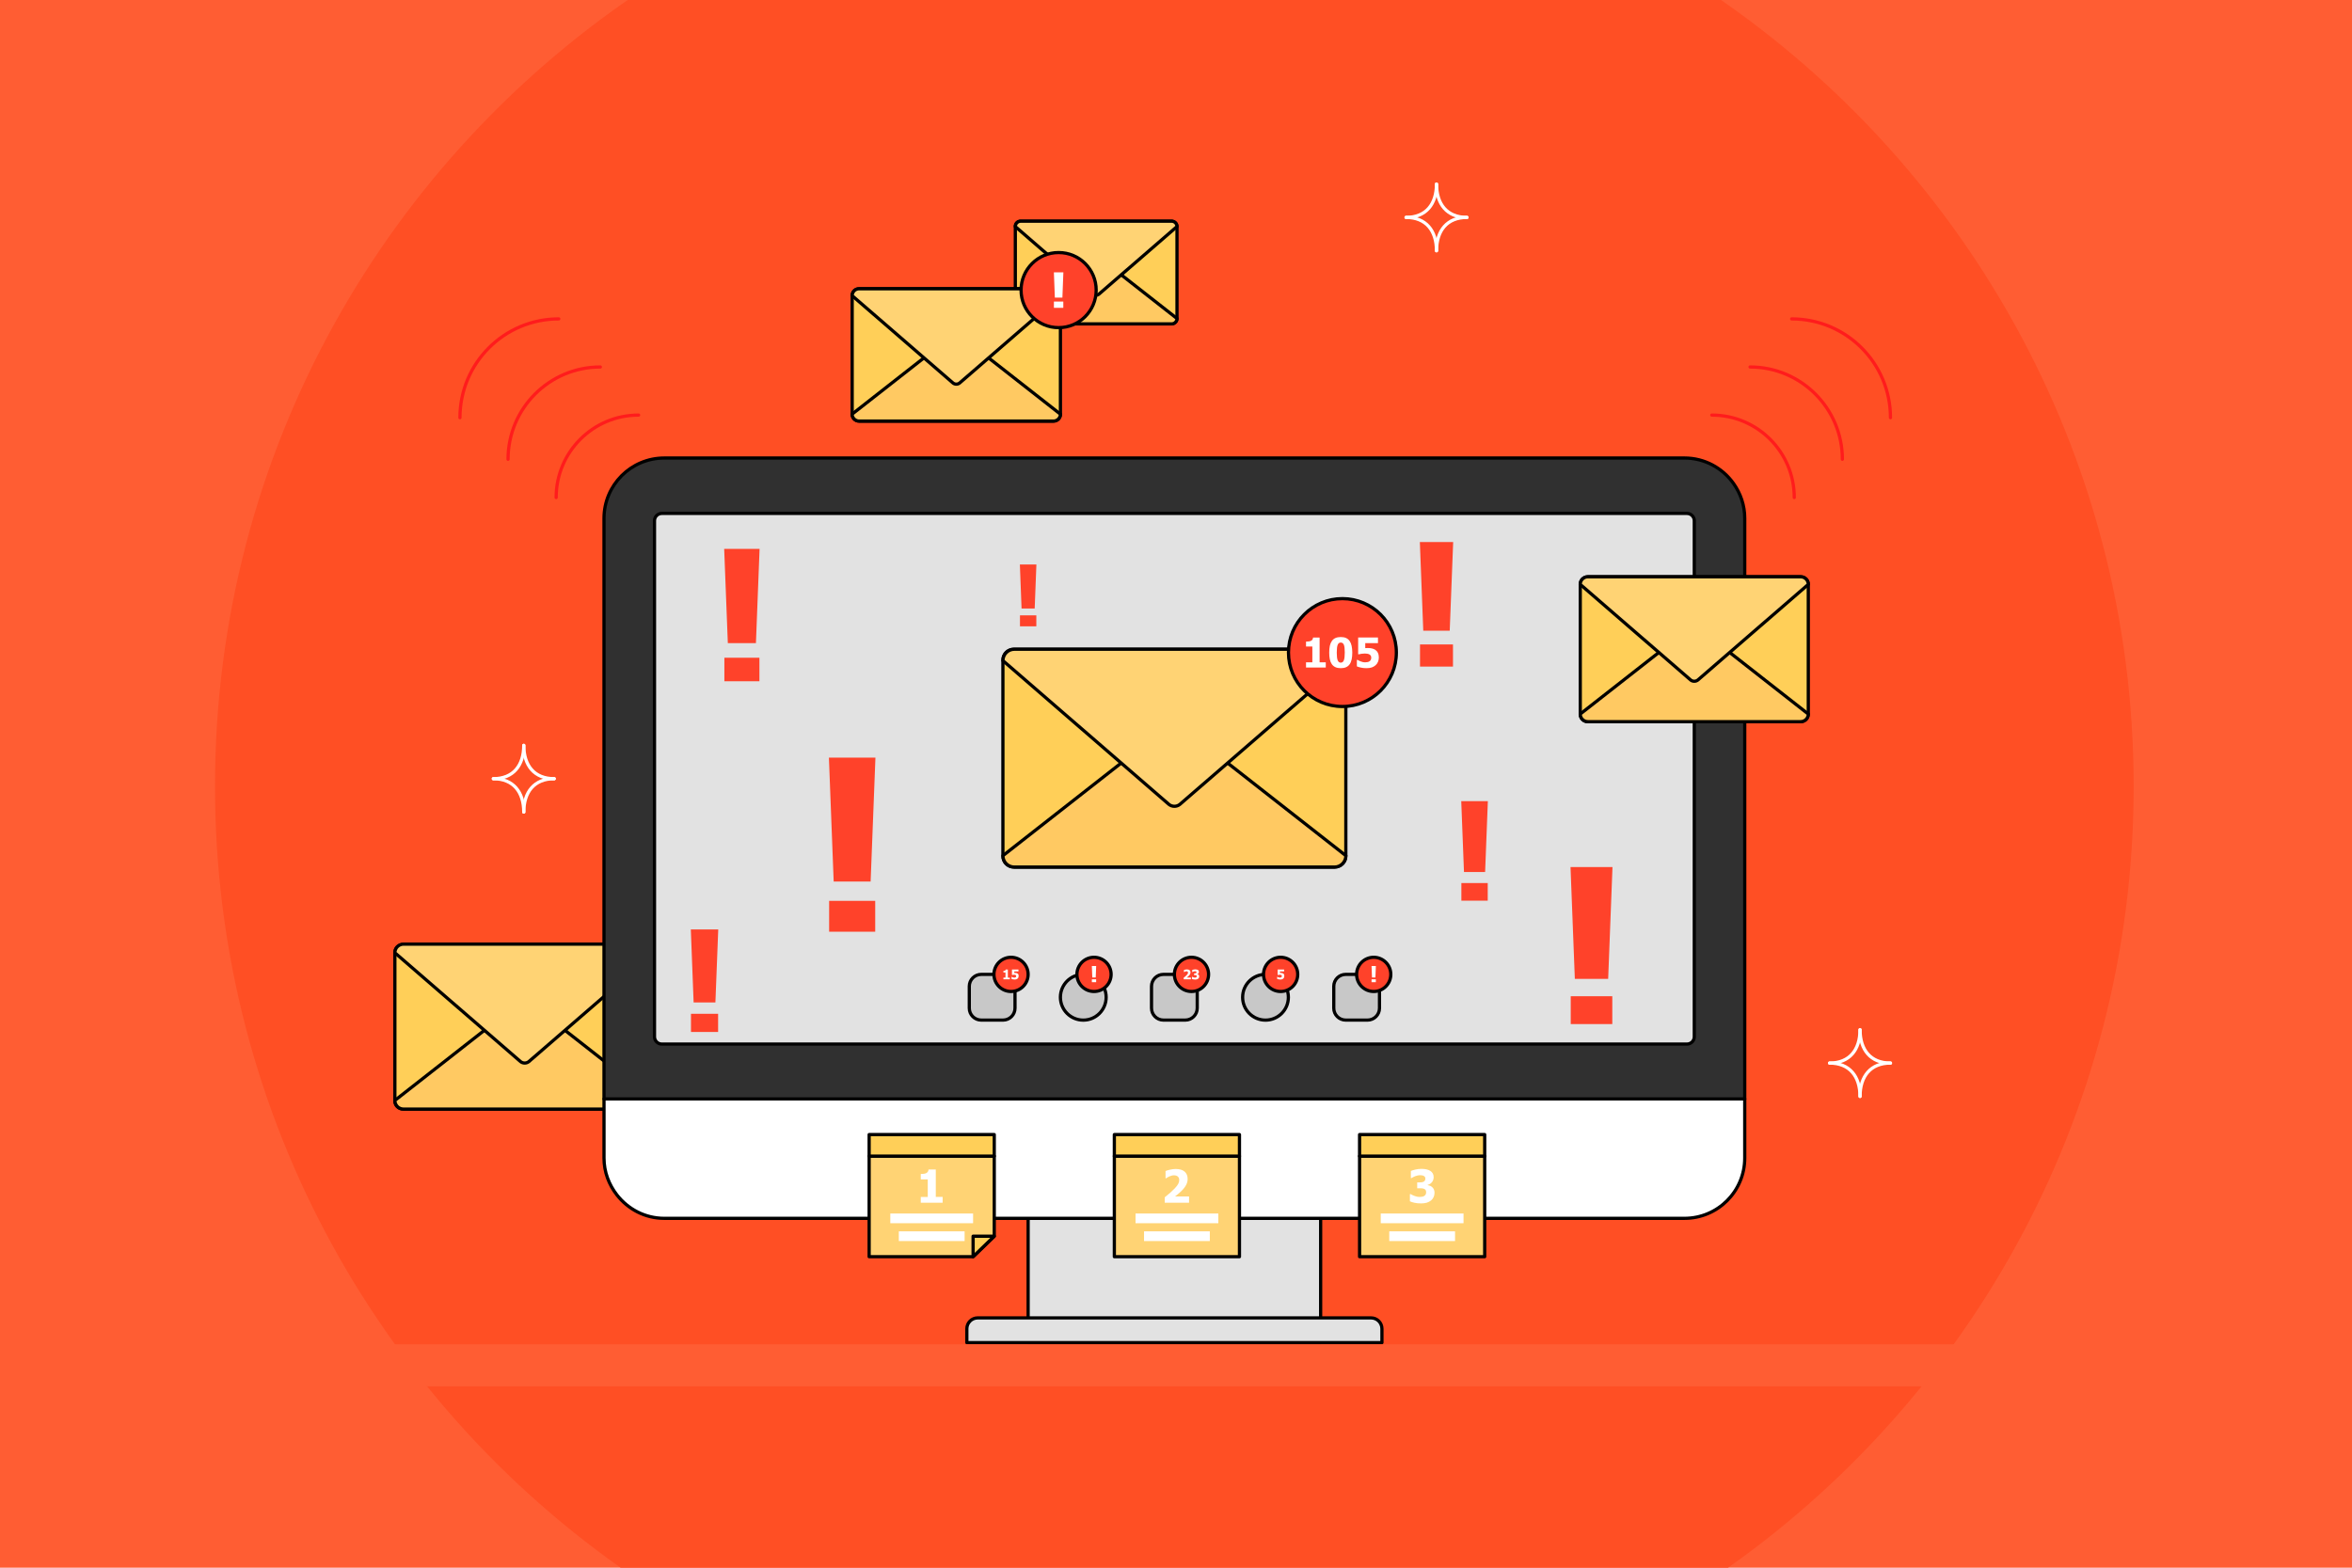
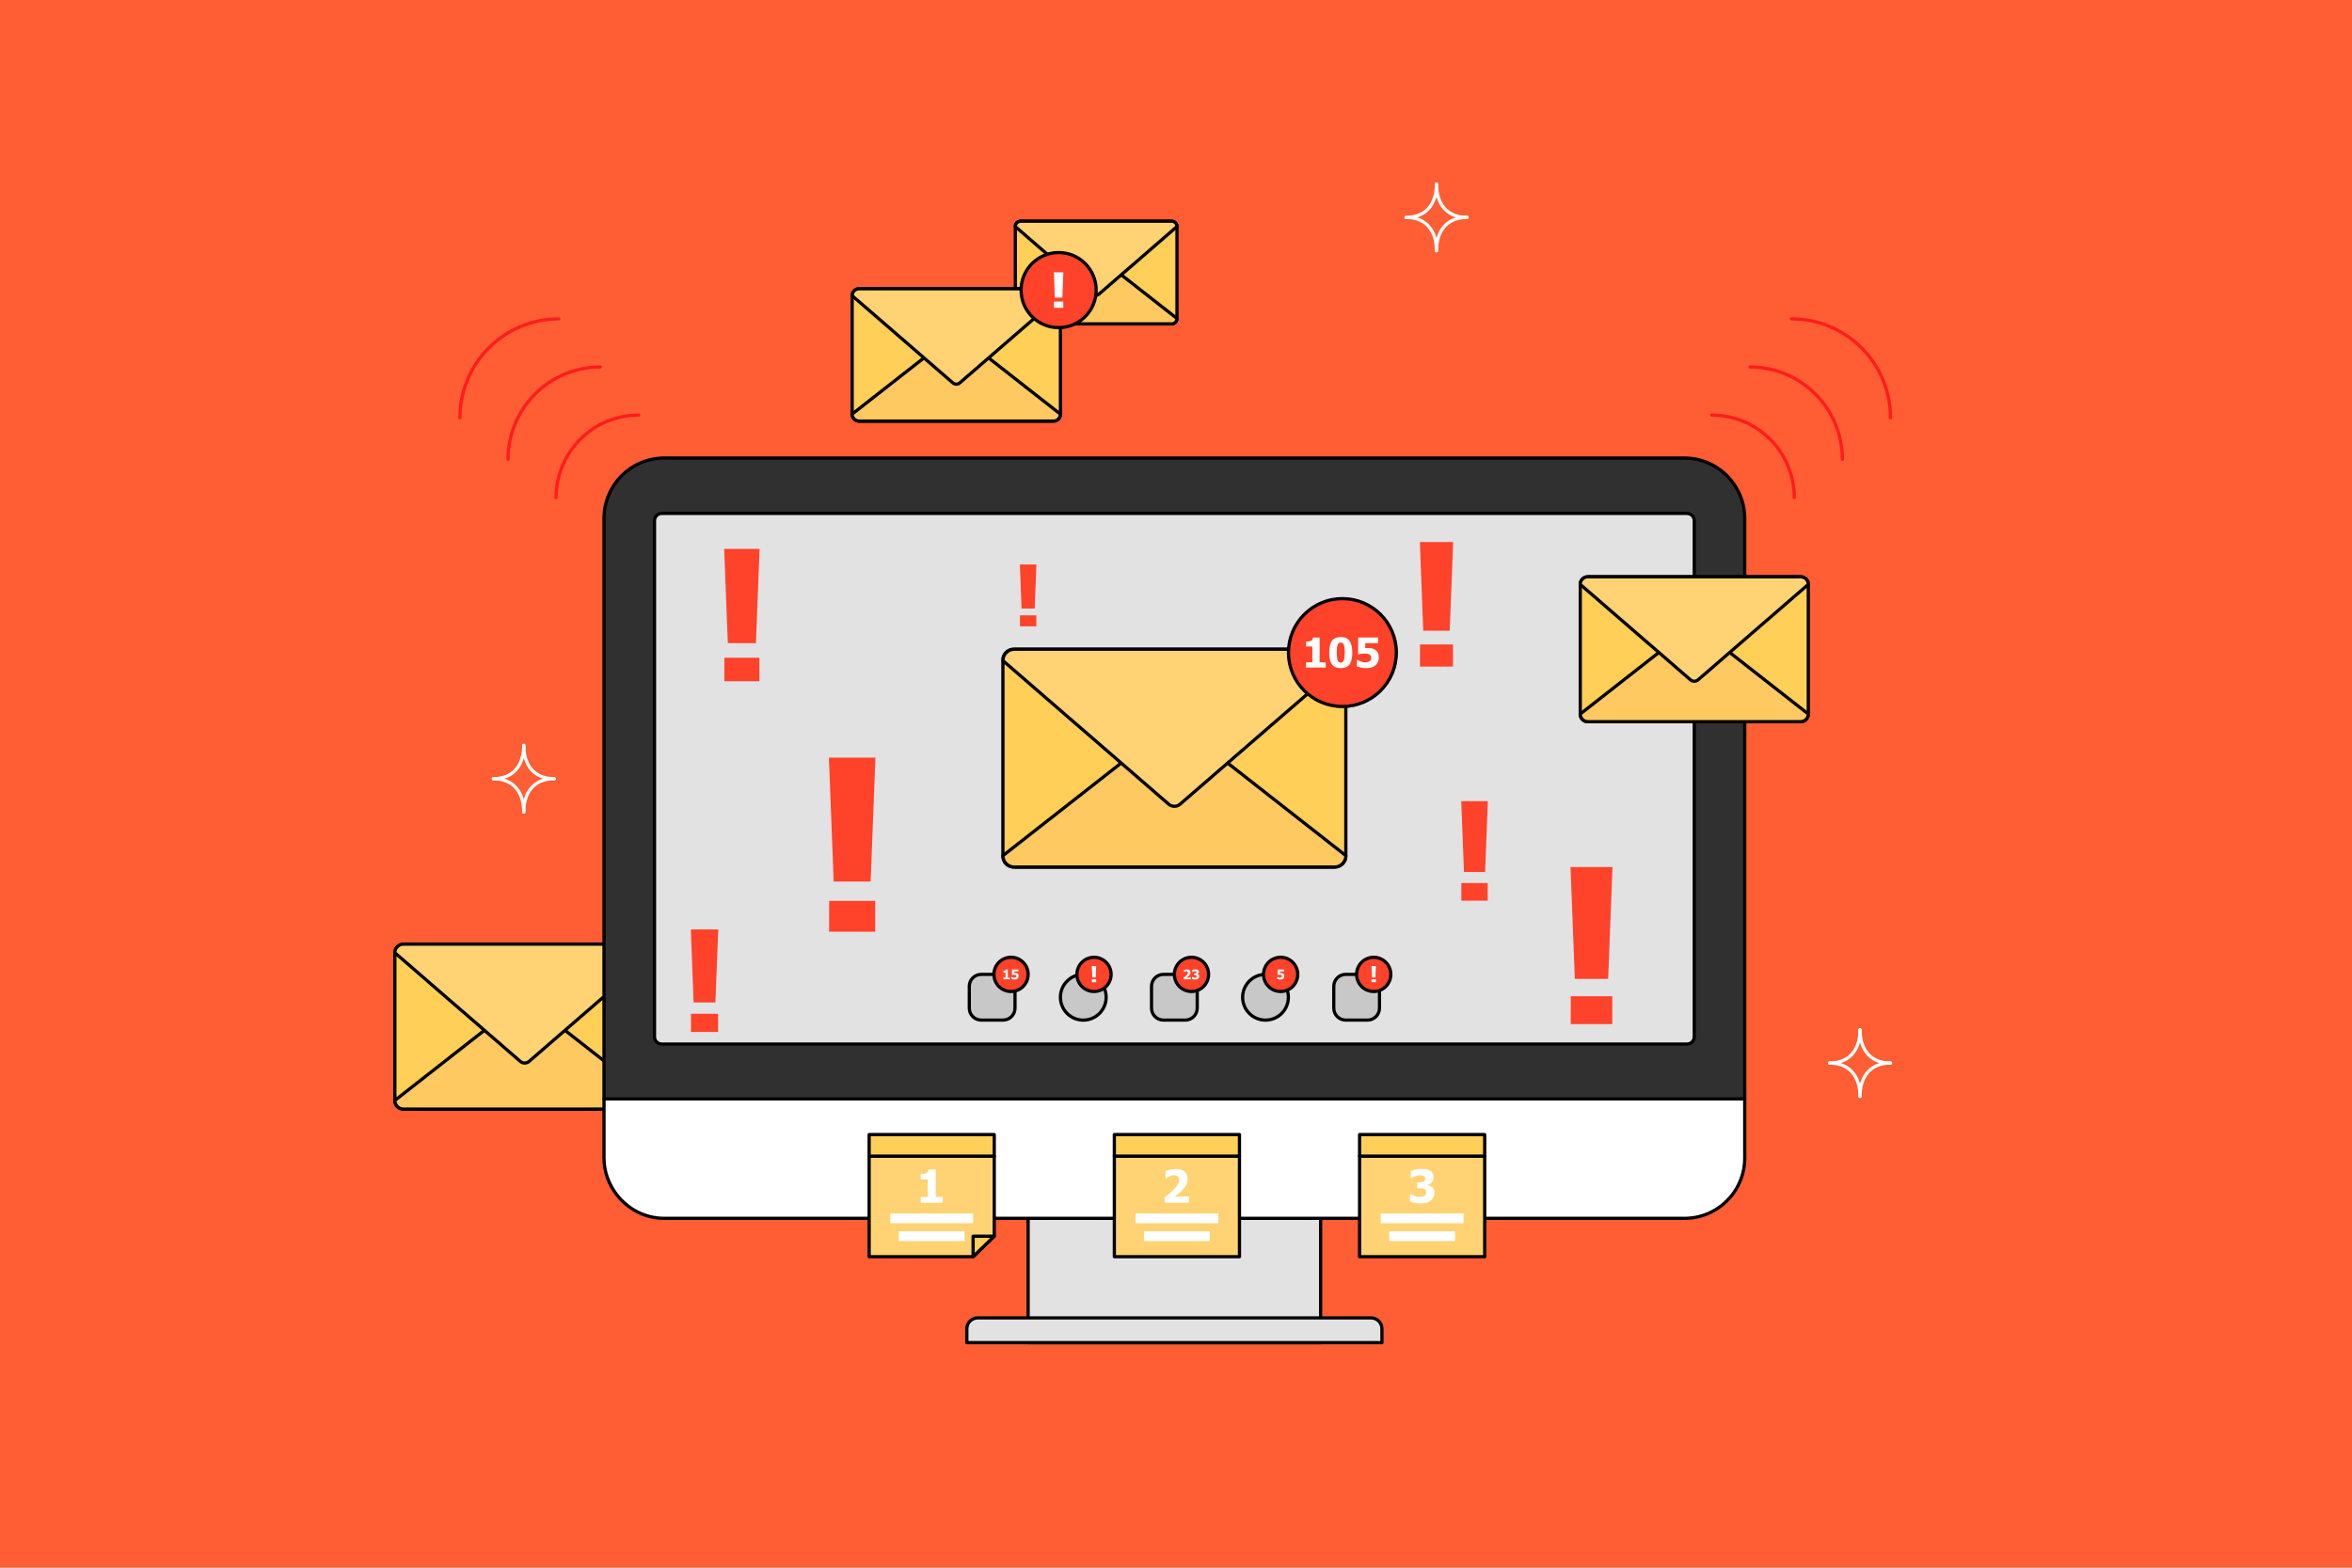
<svg xmlns="http://www.w3.org/2000/svg" version="1.2" baseProfile="tiny" id="Layer_1" x="0px" y="0px" viewBox="0 0 729 486" xml:space="preserve">
  <rect x="-7.04" y="-4.61" fill="#FF5D33" width="743.58" height="495.72" />
-   <path fill="#FF4F24" d="M661.33,243.76c0-103.79-53.44-195.11-134.36-248.11H201C120.09,48.65,66.64,139.97,66.64,243.76  c0,103.12,52.76,193.94,132.81,247.1h329.07C608.57,437.7,661.33,346.88,661.33,243.76z" />
  <g>
    <path fill="#FFCF58" stroke="#000000" stroke-linecap="round" stroke-linejoin="round" stroke-miterlimit="10" d="M363.1,68.57   h-46.8c-0.89,0-1.6,0.72-1.6,1.6v26.9c0,1.84,1.49,3.33,3.33,3.33h45.09c0.93,0,1.69-0.76,1.69-1.69V70.28   C364.81,69.34,364.04,68.57,363.1,68.57z" />
    <path fill="#FFC962" stroke="#000000" stroke-linecap="round" stroke-linejoin="round" stroke-miterlimit="10" d="M316.37,100.41   h46.77c0.92,0,1.67-0.75,1.67-1.67l-24.26-19.01c-0.46-0.36-1.12-0.36-1.58,0L314.7,98.74C314.7,99.66,315.45,100.41,316.37,100.41   z" />
    <path fill="#FFD374" stroke="#000000" stroke-linecap="round" stroke-linejoin="round" stroke-miterlimit="10" d="M363.14,68.57   h-46.77c-0.92,0-1.67,0.75-1.67,1.67l24.26,21.01c0.46,0.36,1.12,0.36,1.58,0l24.26-21.01C364.81,69.32,364.06,68.57,363.14,68.57z   " />
  </g>
  <g>
    <path fill="#FFCF58" stroke="#000000" stroke-linecap="round" stroke-linejoin="round" stroke-miterlimit="10" d="M199.53,292.69   h-73.81c-1.84,0-3.33,0.84-3.33,2.68v45.93c0,1.39,1.13,2.52,2.52,2.52h74.62c1.84,0,3.33-1.49,3.33-3.33v-44.47   C202.86,294.19,201.37,292.69,199.53,292.69z" />
    <path fill="#FFC962" stroke="#000000" stroke-linecap="round" stroke-linejoin="round" stroke-miterlimit="10" d="M125.07,343.83   h75.11c1.48,0,2.68-1.2,2.68-2.68l-38.97-30.53c-0.75-0.58-1.79-0.58-2.54,0l-38.97,30.53   C122.39,342.63,123.59,343.83,125.07,343.83z" />
    <path fill="#FFD374" stroke="#000000" stroke-linecap="round" stroke-linejoin="round" stroke-miterlimit="10" d="M200.18,292.69   h-75.11c-1.48,0-2.68,1.2-2.68,2.68l38.97,33.75c0.75,0.58,1.79,0.58,2.54,0l38.97-33.75C202.86,293.9,201.66,292.69,200.18,292.69   z" />
  </g>
  <path fill="#E2E2E2" stroke="#000000" stroke-linecap="round" stroke-linejoin="round" stroke-miterlimit="10" d="M409.33,416.23  h-90.66V279.98c0-1.1,0.9-2,2-2h86.66c1.1,0,2,0.9,2,2V416.23z" />
  <path fill="#303030" d="M537.3,149.88c-3.39-4.76-8.92-7.89-15.21-7.89H205.91c-10.33,0-18.7,8.37-18.7,18.7V359  c0,4.34,1.54,8.28,4.01,11.45c3.42,4.38,8.69,7.25,14.69,7.25h316.17c10.33,0,18.7-8.37,18.7-18.7V160.69  C540.78,156.65,539.47,152.94,537.3,149.88z" />
  <path fill="#E2E2E2" stroke="#000000" stroke-linecap="round" stroke-linejoin="round" stroke-miterlimit="10" d="M424.95,408.56  H303.05c-1.87,0-3.38,1.51-3.38,3.38v4.29h128.66v-4.29C428.33,410.07,426.82,408.56,424.95,408.56z" />
  <path fill="#FFFFFF" d="M187.22,340.68V359c0,4.34,1.54,8.28,4.01,11.45c3.42,4.38,8.69,7.25,14.69,7.25h316.17  c10.33,0,18.7-8.37,18.7-18.7v-18.33H187.22z" />
  <path fill="none" stroke="#000000" stroke-linecap="round" stroke-linejoin="round" stroke-miterlimit="10" d="M537.3,149.88  c-3.39-4.76-8.92-7.89-15.21-7.89H205.91c-10.33,0-18.7,8.37-18.7,18.7V359c0,4.34,1.54,8.28,4.01,11.45  c3.42,4.38,8.69,7.25,14.69,7.25h316.17c10.33,0,18.7-8.37,18.7-18.7V160.69C540.78,156.65,539.47,152.94,537.3,149.88z" />
  <path fill="#E2E2E2" stroke="#000000" stroke-linecap="round" stroke-linejoin="round" stroke-miterlimit="10" d="M522.87,159.17  H205.13c-1.25,0-2.27,1.01-2.27,2.27V321.4c0,1.25,1.01,2.27,2.27,2.27h317.74c1.25,0,2.27-1.01,2.27-2.27V161.43  C525.14,160.18,524.12,159.17,522.87,159.17z" />
-   <rect x="94.29" y="416.75" fill="#FF5D33" width="540" height="13.04" />
  <g>
    <path fill="#FFCF58" stroke="#000000" stroke-linecap="round" stroke-linejoin="round" stroke-miterlimit="10" d="M413.81,201.27   h-99.63c-1.84,0-3.33,1.49-3.33,3.33v60.8c0,1.88,1.52,3.4,3.4,3.4h99.44c1.91,0,3.45-1.55,3.45-3.45V204.6   C417.15,202.76,415.65,201.27,413.81,201.27z" />
    <path fill="#FFC962" stroke="#000000" stroke-linecap="round" stroke-linejoin="round" stroke-miterlimit="10" d="M314.4,268.8   h99.21c1.96,0,3.54-1.59,3.54-3.54l-51.47-40.32c-0.98-0.77-2.37-0.77-3.35,0l-51.47,40.32C310.85,267.22,312.44,268.8,314.4,268.8   z" />
    <path fill="#FFD374" stroke="#000000" stroke-linecap="round" stroke-linejoin="round" stroke-miterlimit="10" d="M413.6,201.27   H314.4c-1.96,0-3.54,1.59-3.54,3.54l51.47,44.57c0.98,0.77,2.37,0.77,3.35,0l51.47-44.57C417.15,202.85,415.56,201.27,413.6,201.27   z" />
  </g>
  <g>
    <path fill="#FFCF58" stroke="#000000" stroke-linecap="round" stroke-linejoin="round" stroke-miterlimit="10" d="M558.16,178.81   h-66.05c-1.28,0-2.31,1.03-2.31,2.31v40.31c0,1.27,1.03,2.3,2.3,2.3h66c1.32,0,2.38-1.07,2.38-2.38v-40.21   C560.48,179.85,559.44,178.81,558.16,178.81z" />
    <path fill="#FFC962" stroke="#000000" stroke-linecap="round" stroke-linejoin="round" stroke-miterlimit="10" d="M492.15,223.72   h65.97c1.3,0,2.36-1.05,2.36-2.36l-34.23-26.81c-0.65-0.51-1.58-0.51-2.23,0l-34.23,26.81   C489.8,222.67,490.85,223.72,492.15,223.72z" />
    <path fill="#FFD374" stroke="#000000" stroke-linecap="round" stroke-linejoin="round" stroke-miterlimit="10" d="M558.12,178.81   h-65.97c-1.3,0-2.36,1.05-2.36,2.36l34.23,29.64c0.65,0.51,1.58,0.51,2.23,0l34.23-29.64   C560.48,179.87,559.42,178.81,558.12,178.81z" />
  </g>
  <path fill="#FFCF58" stroke="#000000" stroke-linecap="round" stroke-linejoin="round" stroke-miterlimit="10" d="M325.34,89.52  h-59.13c-1.15,0-2.08,0.93-2.08,2.08v36.82c0,1.17,0.95,2.12,2.12,2.12h60.33c1.16,0,2.1-0.94,2.1-2.1V92.86  C328.67,91.01,327.18,89.52,325.34,89.52z" />
  <path fill="#FFC962" stroke="#000000" stroke-linecap="round" stroke-linejoin="round" stroke-miterlimit="10" d="M266.28,130.54  h60.24c1.19,0,2.15-0.96,2.15-2.15l-31.26-24.49c-0.6-0.47-1.44-0.47-2.04,0l-31.26,24.49  C264.13,129.57,265.09,130.54,266.28,130.54z" />
  <path fill="#FFD374" stroke="#000000" stroke-linecap="round" stroke-linejoin="round" stroke-miterlimit="10" d="M326.52,89.52  h-60.24c-1.19,0-2.15,0.96-2.15,2.15l31.26,27.07c0.6,0.47,1.44,0.47,2.04,0l31.26-27.07C328.67,90.49,327.71,89.52,326.52,89.52z" />
  <circle fill="#FF422A" stroke="#000000" stroke-linecap="round" stroke-linejoin="round" stroke-miterlimit="10" cx="416.08" cy="202.3" r="16.72" />
  <g>
    <path fill="#FFFFFF" d="M410.93,206.94h-6.13v-1.62h1.96v-4.9h-1.96v-1.51c0.29,0,0.57-0.02,0.85-0.06   c0.28-0.04,0.51-0.1,0.68-0.18c0.2-0.1,0.35-0.23,0.46-0.4s0.17-0.38,0.19-0.63h2.03v7.68h1.91V206.94z" />
    <path fill="#FFFFFF" d="M419.14,202.3c0,0.8-0.06,1.5-0.19,2.11c-0.13,0.6-0.33,1.1-0.62,1.51s-0.65,0.71-1.1,0.91   c-0.45,0.21-1.01,0.31-1.66,0.31c-0.65,0-1.2-0.1-1.66-0.31c-0.45-0.21-0.82-0.51-1.11-0.92c-0.28-0.41-0.49-0.91-0.62-1.5   s-0.19-1.29-0.19-2.09c0-0.82,0.06-1.52,0.19-2.11c0.13-0.58,0.34-1.08,0.63-1.5c0.29-0.41,0.66-0.72,1.12-0.92s1-0.3,1.63-0.3   c0.67,0,1.23,0.1,1.67,0.31c0.45,0.21,0.81,0.52,1.1,0.94c0.28,0.41,0.49,0.91,0.61,1.51S419.14,201.52,419.14,202.3z    M416.81,202.3c0-1.15-0.09-1.95-0.28-2.41c-0.19-0.46-0.51-0.69-0.96-0.69c-0.44,0-0.76,0.23-0.95,0.69   c-0.19,0.46-0.29,1.27-0.29,2.43c0,1.13,0.1,1.93,0.29,2.4c0.19,0.47,0.51,0.71,0.95,0.71s0.76-0.24,0.95-0.71   C416.71,204.24,416.81,203.44,416.81,202.3z" />
    <path fill="#FFFFFF" d="M427.37,203.8c0,0.48-0.08,0.93-0.25,1.34c-0.16,0.41-0.41,0.77-0.74,1.07c-0.32,0.29-0.71,0.52-1.16,0.69   c-0.45,0.16-1,0.24-1.65,0.24c-0.69,0-1.28-0.06-1.78-0.18c-0.5-0.11-0.91-0.24-1.23-0.38v-2.02h0.21   c0.12,0.07,0.25,0.14,0.39,0.22c0.15,0.08,0.34,0.17,0.57,0.26c0.22,0.09,0.44,0.16,0.67,0.21s0.48,0.08,0.76,0.08   c0.24,0,0.5-0.03,0.78-0.09c0.28-0.06,0.5-0.17,0.67-0.33c0.12-0.12,0.22-0.26,0.29-0.42s0.11-0.36,0.11-0.62   c0-0.22-0.04-0.4-0.13-0.56c-0.09-0.16-0.21-0.28-0.35-0.38c-0.21-0.14-0.47-0.23-0.77-0.27c-0.3-0.04-0.56-0.06-0.77-0.06   c-0.34,0-0.67,0.03-0.99,0.08c-0.32,0.05-0.6,0.11-0.84,0.17h-0.2v-5.21h6.14v1.75h-3.94v1.54c0.12-0.01,0.27-0.02,0.45-0.02   c0.17-0.01,0.31-0.01,0.4-0.01c0.44,0,0.86,0.04,1.23,0.13s0.71,0.23,1,0.41c0.35,0.23,0.63,0.53,0.82,0.92   C427.27,202.78,427.37,203.25,427.37,203.8z" />
  </g>
  <circle fill="#C8C8C8" stroke="#000000" stroke-linecap="round" stroke-linejoin="round" stroke-miterlimit="10" cx="335.76" cy="309.16" r="7.09" />
  <circle fill="#C8C8C8" stroke="#000000" stroke-linecap="round" stroke-linejoin="round" stroke-miterlimit="10" cx="392.24" cy="309.16" r="7.09" />
  <path fill="#C8C8C8" stroke="#000000" stroke-linecap="round" stroke-linejoin="round" stroke-miterlimit="10" d="M367.38,302.07  h-6.77c-2.04,0-3.7,1.66-3.7,3.7v6.77c0,2.04,1.66,3.7,3.7,3.7h6.77c2.04,0,3.7-1.66,3.7-3.7v-6.77  C371.09,303.73,369.43,302.07,367.38,302.07z" />
  <path fill="#C8C8C8" stroke="#000000" stroke-linecap="round" stroke-linejoin="round" stroke-miterlimit="10" d="M310.9,302.07  h-6.77c-2.04,0-3.7,1.66-3.7,3.7v6.77c0,2.04,1.66,3.7,3.7,3.7h6.77c2.04,0,3.7-1.66,3.7-3.7v-6.77  C314.61,303.73,312.95,302.07,310.9,302.07z" />
  <path fill="#C8C8C8" stroke="#000000" stroke-linecap="round" stroke-linejoin="round" stroke-miterlimit="10" d="M423.87,302.07  h-6.77c-2.04,0-3.7,1.66-3.7,3.7v6.77c0,2.04,1.66,3.7,3.7,3.7h6.77c2.04,0,3.7-1.66,3.7-3.7v-6.77  C427.57,303.73,425.91,302.07,423.87,302.07z" />
  <line fill="none" stroke="#000000" stroke-linecap="round" stroke-linejoin="round" stroke-miterlimit="10" x1="187.22" y1="340.68" x2="540.78" y2="340.68" />
  <circle fill="#FF422A" stroke="#000000" stroke-linecap="round" stroke-linejoin="round" stroke-miterlimit="10" cx="369.3" cy="302.07" r="5.3" />
  <g>
    <path fill="#FFFFFF" d="M369.12,303.6h-2.23v-0.49c0.19-0.15,0.36-0.29,0.51-0.42c0.15-0.13,0.28-0.26,0.4-0.38   c0.15-0.16,0.26-0.29,0.32-0.41c0.07-0.12,0.1-0.24,0.1-0.36c0-0.14-0.04-0.25-0.13-0.32c-0.08-0.08-0.2-0.11-0.35-0.11   c-0.08,0-0.15,0.01-0.22,0.03c-0.07,0.02-0.14,0.04-0.21,0.07c-0.07,0.03-0.13,0.06-0.18,0.1c-0.05,0.03-0.08,0.06-0.11,0.07h-0.06   v-0.66c0.09-0.04,0.22-0.08,0.4-0.13c0.18-0.04,0.36-0.06,0.53-0.06c0.36,0,0.63,0.08,0.82,0.24c0.19,0.16,0.28,0.39,0.28,0.68   c0,0.18-0.04,0.35-0.13,0.53c-0.08,0.17-0.22,0.36-0.42,0.55c-0.12,0.12-0.24,0.23-0.36,0.32c-0.11,0.09-0.2,0.16-0.25,0.2h1.28   V303.6z" />
    <path fill="#FFFFFF" d="M371.7,302.68c0,0.15-0.03,0.28-0.08,0.41c-0.05,0.12-0.14,0.23-0.24,0.31c-0.11,0.09-0.23,0.15-0.38,0.2   c-0.14,0.05-0.32,0.07-0.53,0.07c-0.24,0-0.44-0.02-0.61-0.06c-0.17-0.04-0.31-0.08-0.41-0.13v-0.66h0.07   c0.11,0.07,0.24,0.13,0.39,0.18c0.15,0.05,0.29,0.08,0.41,0.08c0.07,0,0.15-0.01,0.24-0.02c0.09-0.01,0.16-0.04,0.22-0.08   c0.05-0.03,0.08-0.08,0.11-0.13s0.04-0.12,0.04-0.21c0-0.09-0.02-0.16-0.06-0.21c-0.04-0.05-0.09-0.08-0.16-0.1   c-0.07-0.02-0.14-0.04-0.23-0.04c-0.09,0-0.17,0-0.24,0h-0.13v-0.53h0.12c0.09,0,0.18,0,0.25-0.01c0.08-0.01,0.14-0.02,0.2-0.05   c0.05-0.03,0.1-0.06,0.13-0.11c0.03-0.05,0.05-0.11,0.05-0.19c0-0.06-0.01-0.11-0.04-0.15c-0.03-0.04-0.06-0.07-0.11-0.09   c-0.05-0.02-0.11-0.04-0.17-0.05s-0.12-0.01-0.17-0.01c-0.07,0-0.15,0.01-0.23,0.03c-0.08,0.02-0.15,0.04-0.23,0.07   c-0.06,0.02-0.12,0.05-0.18,0.08c-0.06,0.03-0.11,0.06-0.14,0.08h-0.06v-0.65c0.1-0.04,0.25-0.09,0.42-0.13   c0.18-0.04,0.36-0.06,0.54-0.06c0.18,0,0.34,0.02,0.47,0.05c0.13,0.03,0.25,0.08,0.34,0.14c0.1,0.06,0.18,0.14,0.23,0.24   c0.05,0.1,0.08,0.21,0.08,0.33c0,0.17-0.05,0.32-0.15,0.45c-0.1,0.13-0.23,0.21-0.39,0.25V302c0.07,0.01,0.14,0.03,0.21,0.05   c0.07,0.03,0.14,0.07,0.2,0.13c0.06,0.05,0.11,0.12,0.15,0.2C371.68,302.47,371.7,302.56,371.7,302.68z" />
  </g>
  <circle fill="#FF422A" stroke="#000000" stroke-linecap="round" stroke-linejoin="round" stroke-miterlimit="10" cx="396.93" cy="302.07" r="5.3" />
  <g>
    <path fill="#FFFFFF" d="M398.07,302.57c0,0.16-0.03,0.3-0.08,0.44c-0.05,0.13-0.13,0.25-0.24,0.35c-0.11,0.1-0.23,0.17-0.38,0.22   c-0.15,0.05-0.32,0.08-0.54,0.08c-0.23,0-0.42-0.02-0.58-0.06c-0.16-0.04-0.3-0.08-0.4-0.13v-0.66h0.07   c0.04,0.02,0.08,0.05,0.13,0.07c0.05,0.03,0.11,0.06,0.19,0.09c0.07,0.03,0.14,0.05,0.22,0.07c0.07,0.02,0.16,0.03,0.25,0.03   c0.08,0,0.16-0.01,0.25-0.03c0.09-0.02,0.16-0.06,0.22-0.11c0.04-0.04,0.07-0.09,0.1-0.14c0.02-0.05,0.03-0.12,0.03-0.2   c0-0.07-0.01-0.13-0.04-0.18c-0.03-0.05-0.07-0.09-0.11-0.12c-0.07-0.05-0.15-0.08-0.25-0.09c-0.1-0.01-0.18-0.02-0.25-0.02   c-0.11,0-0.22,0.01-0.32,0.03c-0.11,0.02-0.2,0.04-0.27,0.06h-0.07v-1.7h2.01v0.57h-1.29v0.5c0.04,0,0.09-0.01,0.15-0.01   c0.06,0,0.1,0,0.13,0c0.15,0,0.28,0.01,0.4,0.04s0.23,0.07,0.33,0.14c0.12,0.07,0.2,0.17,0.27,0.3   C398.04,302.24,398.07,302.39,398.07,302.57z" />
  </g>
  <circle fill="#FF422A" stroke="#000000" stroke-linecap="round" stroke-linejoin="round" stroke-miterlimit="10" cx="313.37" cy="302.07" r="5.3" />
  <g>
    <path fill="#FFFFFF" d="M313.01,303.6h-2v-0.53h0.64v-1.6h-0.64v-0.49c0.09,0,0.19-0.01,0.28-0.02c0.09-0.01,0.17-0.03,0.22-0.06   c0.07-0.03,0.12-0.08,0.15-0.13s0.06-0.12,0.06-0.2h0.66v2.51h0.62V303.6z" />
    <path fill="#FFFFFF" d="M315.73,302.57c0,0.16-0.03,0.3-0.08,0.44c-0.05,0.13-0.13,0.25-0.24,0.35c-0.11,0.1-0.23,0.17-0.38,0.22   c-0.15,0.05-0.32,0.08-0.54,0.08c-0.23,0-0.42-0.02-0.58-0.06c-0.16-0.04-0.3-0.08-0.4-0.13v-0.66h0.07   c0.04,0.02,0.08,0.05,0.13,0.07c0.05,0.03,0.11,0.06,0.19,0.09c0.07,0.03,0.14,0.05,0.22,0.07c0.07,0.02,0.16,0.03,0.25,0.03   c0.08,0,0.16-0.01,0.25-0.03c0.09-0.02,0.16-0.06,0.22-0.11c0.04-0.04,0.07-0.09,0.1-0.14c0.02-0.05,0.03-0.12,0.03-0.2   c0-0.07-0.01-0.13-0.04-0.18c-0.03-0.05-0.07-0.09-0.11-0.12c-0.07-0.05-0.15-0.08-0.25-0.09c-0.1-0.01-0.18-0.02-0.25-0.02   c-0.11,0-0.22,0.01-0.32,0.03c-0.11,0.02-0.2,0.04-0.27,0.06h-0.07v-1.7h2.01v0.57h-1.29v0.5c0.04,0,0.09-0.01,0.15-0.01   c0.06,0,0.1,0,0.13,0c0.15,0,0.28,0.01,0.4,0.04s0.23,0.07,0.33,0.14c0.12,0.07,0.2,0.17,0.27,0.3   C315.7,302.24,315.73,302.39,315.73,302.57z" />
  </g>
  <circle fill="#FF422A" stroke="#000000" stroke-linecap="round" stroke-linejoin="round" stroke-miterlimit="10" cx="339.09" cy="302.07" r="5.3" />
  <g>
    <path fill="#FFFFFF" d="M339.76,299.47l-0.14,3.57h-1.06l-0.14-3.57H339.76z M339.75,304.48h-1.33v-0.89h1.33V304.48z" />
  </g>
  <circle fill="#FF422A" stroke="#000000" stroke-linecap="round" stroke-linejoin="round" stroke-miterlimit="10" cx="425.78" cy="302.07" r="5.3" />
  <g>
    <path fill="#FFFFFF" d="M426.45,299.47l-0.14,3.57h-1.06l-0.14-3.57H426.45z M426.44,304.48h-1.33v-0.89h1.33V304.48z" />
  </g>
  <circle fill="#FF422A" stroke="#000000" stroke-linecap="round" stroke-linejoin="round" stroke-miterlimit="10" cx="328.12" cy="89.93" r="11.64" />
  <g>
    <path fill="#FFFFFF" d="M329.59,84.43l-0.3,7.83h-2.34l-0.3-7.83H329.59z M329.57,95.44h-2.91v-1.95h2.91V95.44z" />
  </g>
  <g>
    <path fill="#FF422A" d="M235.43,170.16l-1.13,29.21h-8.71l-1.13-29.21H235.43z M235.38,211.19h-10.86v-7.28h10.86V211.19z" />
  </g>
  <g>
    <path fill="#FF422A" d="M461.16,248.37l-0.85,21.97h-6.55l-0.85-21.97H461.16z M461.12,279.22h-8.17v-5.47h8.17V279.22z" />
  </g>
  <g>
    <path fill="#FF422A" d="M499.79,268.8l-1.34,34.65h-10.33l-1.34-34.65H499.79z M499.73,317.48h-12.88v-8.63h12.88V317.48z" />
  </g>
  <g>
    <path fill="#FF422A" d="M222.62,288.14l-0.88,22.63h-6.75l-0.87-22.63H222.62z M222.58,319.93h-8.41v-5.64h8.41V319.93z" />
  </g>
  <g>
    <path fill="#FF422A" d="M321.23,175l-0.53,13.65h-4.07L316.11,175H321.23z M321.21,194.17h-5.07v-3.4h5.07V194.17z" />
  </g>
  <g>
    <path fill="#FF422A" d="M271.34,234.87l-1.49,38.42h-11.45l-1.48-38.42H271.34z M271.27,288.84h-14.28v-9.57h14.28V288.84z" />
  </g>
  <g>
    <path fill="#FF422A" d="M450.41,168.03l-1.07,27.49h-8.2l-1.06-27.49H450.41z M450.35,206.64h-10.22v-6.85h10.22V206.64z" />
  </g>
  <path fill="none" stroke="#FF1C1C" stroke-linecap="round" stroke-linejoin="round" stroke-miterlimit="10" d="M197.94,128.68  c-14.12,0-25.56,11.45-25.56,25.56" />
  <path fill="none" stroke="#FF1C1C" stroke-linecap="round" stroke-linejoin="round" stroke-miterlimit="10" d="M186.08,113.77  c-15.8,0-28.61,12.81-28.61,28.61" />
  <path fill="none" stroke="#000000" stroke-linecap="round" stroke-linejoin="round" stroke-miterlimit="10" d="M208.58,164.89" />
  <path fill="none" stroke="#FF1C1C" stroke-linecap="round" stroke-linejoin="round" stroke-miterlimit="10" d="M173.19,98.86  c-16.92,0-30.63,13.71-30.63,30.63" />
  <path fill="none" stroke="#FF1C1C" stroke-linecap="round" stroke-linejoin="round" stroke-miterlimit="10" d="M530.57,128.68  c14.12,0,25.56,11.45,25.56,25.56" />
  <path fill="none" stroke="#FF1C1C" stroke-linecap="round" stroke-linejoin="round" stroke-miterlimit="10" d="M542.43,113.77  c15.8,0,28.61,12.81,28.61,28.61" />
  <path fill="none" stroke="#FF1C1C" stroke-linecap="round" stroke-linejoin="round" stroke-miterlimit="10" d="M555.32,98.86  c16.92,0,30.63,13.71,30.63,30.63" />
  <g>
    <path fill="none" stroke="#FFFFFF" stroke-linecap="round" stroke-linejoin="round" stroke-miterlimit="10" d="M454.68,67.4   L454.68,67.4c-6.2,0-9.43-4.13-9.43-10.33v0" />
    <path fill="none" stroke="#FFFFFF" stroke-linecap="round" stroke-linejoin="round" stroke-miterlimit="10" d="M435.81,67.4   L435.81,67.4c6.2,0,9.43-4.13,9.43-10.33v0" />
    <path fill="none" stroke="#FFFFFF" stroke-linecap="round" stroke-linejoin="round" stroke-miterlimit="10" d="M435.81,67.4   L435.81,67.4c6.2,0,9.43,4.13,9.43,10.33v0" />
    <path fill="none" stroke="#FFFFFF" stroke-linecap="round" stroke-linejoin="round" stroke-miterlimit="10" d="M454.68,67.4   L454.68,67.4c-6.2,0-9.43,4.13-9.43,10.33v0" />
  </g>
  <g>
    <path fill="none" stroke="#FFFFFF" stroke-linecap="round" stroke-linejoin="round" stroke-miterlimit="10" d="M171.78,241.41   L171.78,241.41c-6.2,0-9.43-4.13-9.43-10.33v0" />
    <path fill="none" stroke="#FFFFFF" stroke-linecap="round" stroke-linejoin="round" stroke-miterlimit="10" d="M152.91,241.41   L152.91,241.41c6.2,0,9.43-4.13,9.43-10.33v0" />
    <path fill="none" stroke="#FFFFFF" stroke-linecap="round" stroke-linejoin="round" stroke-miterlimit="10" d="M152.91,241.41   L152.91,241.41c6.2,0,9.43,4.13,9.43,10.33v0" />
    <path fill="none" stroke="#FFFFFF" stroke-linecap="round" stroke-linejoin="round" stroke-miterlimit="10" d="M171.78,241.41   L171.78,241.41c-6.2,0-9.43,4.13-9.43,10.33v0" />
  </g>
  <g>
    <path fill="none" stroke="#FFFFFF" stroke-linecap="round" stroke-linejoin="round" stroke-miterlimit="10" d="M585.95,329.56   L585.95,329.56c-6.2,0-9.43-4.13-9.43-10.33v0" />
-     <path fill="none" stroke="#FFFFFF" stroke-linecap="round" stroke-linejoin="round" stroke-miterlimit="10" d="M567.08,329.56   L567.08,329.56c6.2,0,9.43-4.13,9.43-10.33v0" />
+     <path fill="none" stroke="#FFFFFF" stroke-linecap="round" stroke-linejoin="round" stroke-miterlimit="10" d="M567.08,329.56   c6.2,0,9.43-4.13,9.43-10.33v0" />
    <path fill="none" stroke="#FFFFFF" stroke-linecap="round" stroke-linejoin="round" stroke-miterlimit="10" d="M567.08,329.56   L567.08,329.56c6.2,0,9.43,4.13,9.43,10.33v0" />
    <path fill="none" stroke="#FFFFFF" stroke-linecap="round" stroke-linejoin="round" stroke-miterlimit="10" d="M585.95,329.56   L585.95,329.56c-6.2,0-9.43,4.13-9.43,10.33v0" />
  </g>
  <polygon fill="#FFD374" stroke="#000000" stroke-linecap="round" stroke-linejoin="round" stroke-miterlimit="10" points="  301.61,389.59 269.39,389.59 269.39,358.41 308.17,358.41 308.17,383.24 " />
  <polygon fill="#FFCF58" stroke="#000000" stroke-linecap="round" stroke-linejoin="round" stroke-miterlimit="10" points="  301.61,389.59 301.61,389.59 301.61,383.24 308.17,383.24 308.17,383.24 " />
  <rect x="269.39" y="351.73" fill="#FFCF58" stroke="#000000" stroke-linecap="round" stroke-linejoin="round" stroke-miterlimit="10" width="38.78" height="6.68" />
  <g>
    <path fill="#FFFFFF" d="M292.18,372.85h-6.79v-1.79h2.17v-5.43h-2.17v-1.68c0.32,0,0.63-0.02,0.94-0.06   c0.31-0.04,0.56-0.11,0.75-0.2c0.22-0.11,0.39-0.26,0.51-0.44c0.12-0.19,0.19-0.42,0.21-0.69h2.25v8.5h2.12V372.85z" />
  </g>
  <rect x="275.95" y="376.2" fill="#FFFFFF" width="25.66" height="3.01" />
  <rect x="278.59" y="381.73" fill="#FFFFFF" width="20.39" height="3.01" />
  <rect x="345.39" y="358.41" fill="#FFD374" stroke="#000000" stroke-linecap="round" stroke-linejoin="round" stroke-miterlimit="10" width="38.78" height="31.18" />
  <rect x="345.39" y="351.73" fill="#FFCF58" stroke="#000000" stroke-linecap="round" stroke-linejoin="round" stroke-miterlimit="10" width="38.78" height="6.68" />
  <g>
    <path fill="#FFFFFF" d="M368.56,372.85h-7.55v-1.68c0.64-0.51,1.21-0.98,1.72-1.43c0.51-0.45,0.96-0.88,1.34-1.28   c0.5-0.53,0.86-0.99,1.09-1.39c0.23-0.4,0.34-0.81,0.34-1.23c0-0.48-0.14-0.85-0.43-1.1s-0.68-0.38-1.19-0.38   c-0.26,0-0.51,0.03-0.74,0.1c-0.23,0.06-0.47,0.15-0.71,0.25c-0.23,0.11-0.43,0.21-0.6,0.32s-0.29,0.19-0.37,0.25h-0.2v-2.24   c0.29-0.14,0.74-0.28,1.36-0.42s1.21-0.22,1.78-0.22c1.22,0,2.14,0.27,2.77,0.81c0.63,0.54,0.94,1.31,0.94,2.29   c0,0.61-0.14,1.2-0.43,1.78c-0.29,0.58-0.76,1.21-1.42,1.87c-0.41,0.41-0.82,0.77-1.21,1.09c-0.39,0.32-0.67,0.55-0.85,0.68h4.35   V372.85z" />
  </g>
  <rect x="351.96" y="376.2" fill="#FFFFFF" width="25.66" height="3.01" />
  <rect x="354.59" y="381.73" fill="#FFFFFF" width="20.39" height="3.01" />
  <rect x="421.4" y="358.41" fill="#FFD374" stroke="#000000" stroke-linecap="round" stroke-linejoin="round" stroke-miterlimit="10" width="38.78" height="31.18" />
  <rect x="421.4" y="351.73" fill="#FFCF58" stroke="#000000" stroke-linecap="round" stroke-linejoin="round" stroke-miterlimit="10" width="38.78" height="6.68" />
  <g>
    <path fill="#FFFFFF" d="M444.63,369.74c0,0.5-0.09,0.96-0.28,1.37c-0.19,0.41-0.46,0.77-0.82,1.06c-0.36,0.29-0.79,0.51-1.28,0.67   c-0.49,0.15-1.09,0.23-1.79,0.23c-0.8,0-1.49-0.07-2.06-0.2c-0.57-0.13-1.04-0.28-1.4-0.45v-2.23h0.25   c0.38,0.24,0.82,0.45,1.33,0.62s0.97,0.26,1.39,0.26c0.25,0,0.52-0.02,0.81-0.07s0.54-0.14,0.73-0.29   c0.16-0.12,0.28-0.26,0.38-0.42c0.09-0.17,0.14-0.41,0.14-0.71c0-0.3-0.07-0.54-0.2-0.7s-0.31-0.28-0.53-0.36   c-0.22-0.08-0.49-0.12-0.79-0.13c-0.31-0.01-0.58-0.01-0.81-0.01h-0.44v-1.81h0.41c0.31,0,0.6-0.01,0.86-0.04   c0.26-0.03,0.49-0.08,0.67-0.17c0.18-0.09,0.33-0.21,0.43-0.37s0.16-0.37,0.16-0.63c0-0.21-0.05-0.38-0.15-0.51   c-0.1-0.13-0.22-0.23-0.36-0.31c-0.17-0.08-0.36-0.14-0.58-0.17c-0.22-0.03-0.41-0.04-0.57-0.04c-0.25,0-0.51,0.03-0.77,0.09   c-0.26,0.06-0.52,0.14-0.77,0.23c-0.19,0.07-0.4,0.17-0.61,0.29c-0.21,0.12-0.37,0.21-0.47,0.27h-0.21v-2.2   c0.35-0.15,0.83-0.3,1.43-0.44c0.6-0.14,1.21-0.21,1.84-0.21c0.61,0,1.14,0.05,1.59,0.16c0.45,0.11,0.83,0.26,1.15,0.46   c0.35,0.22,0.61,0.49,0.79,0.82s0.26,0.71,0.26,1.13c0,0.58-0.17,1.09-0.51,1.53s-0.78,0.72-1.33,0.85v0.1   c0.24,0.04,0.48,0.1,0.71,0.19c0.23,0.09,0.46,0.23,0.68,0.43c0.21,0.18,0.38,0.41,0.51,0.69   C444.56,369.02,444.63,369.35,444.63,369.74z" />
  </g>
  <rect x="427.96" y="376.2" fill="#FFFFFF" width="25.66" height="3.01" />
  <rect x="430.6" y="381.73" fill="#FFFFFF" width="20.39" height="3.01" />
</svg>